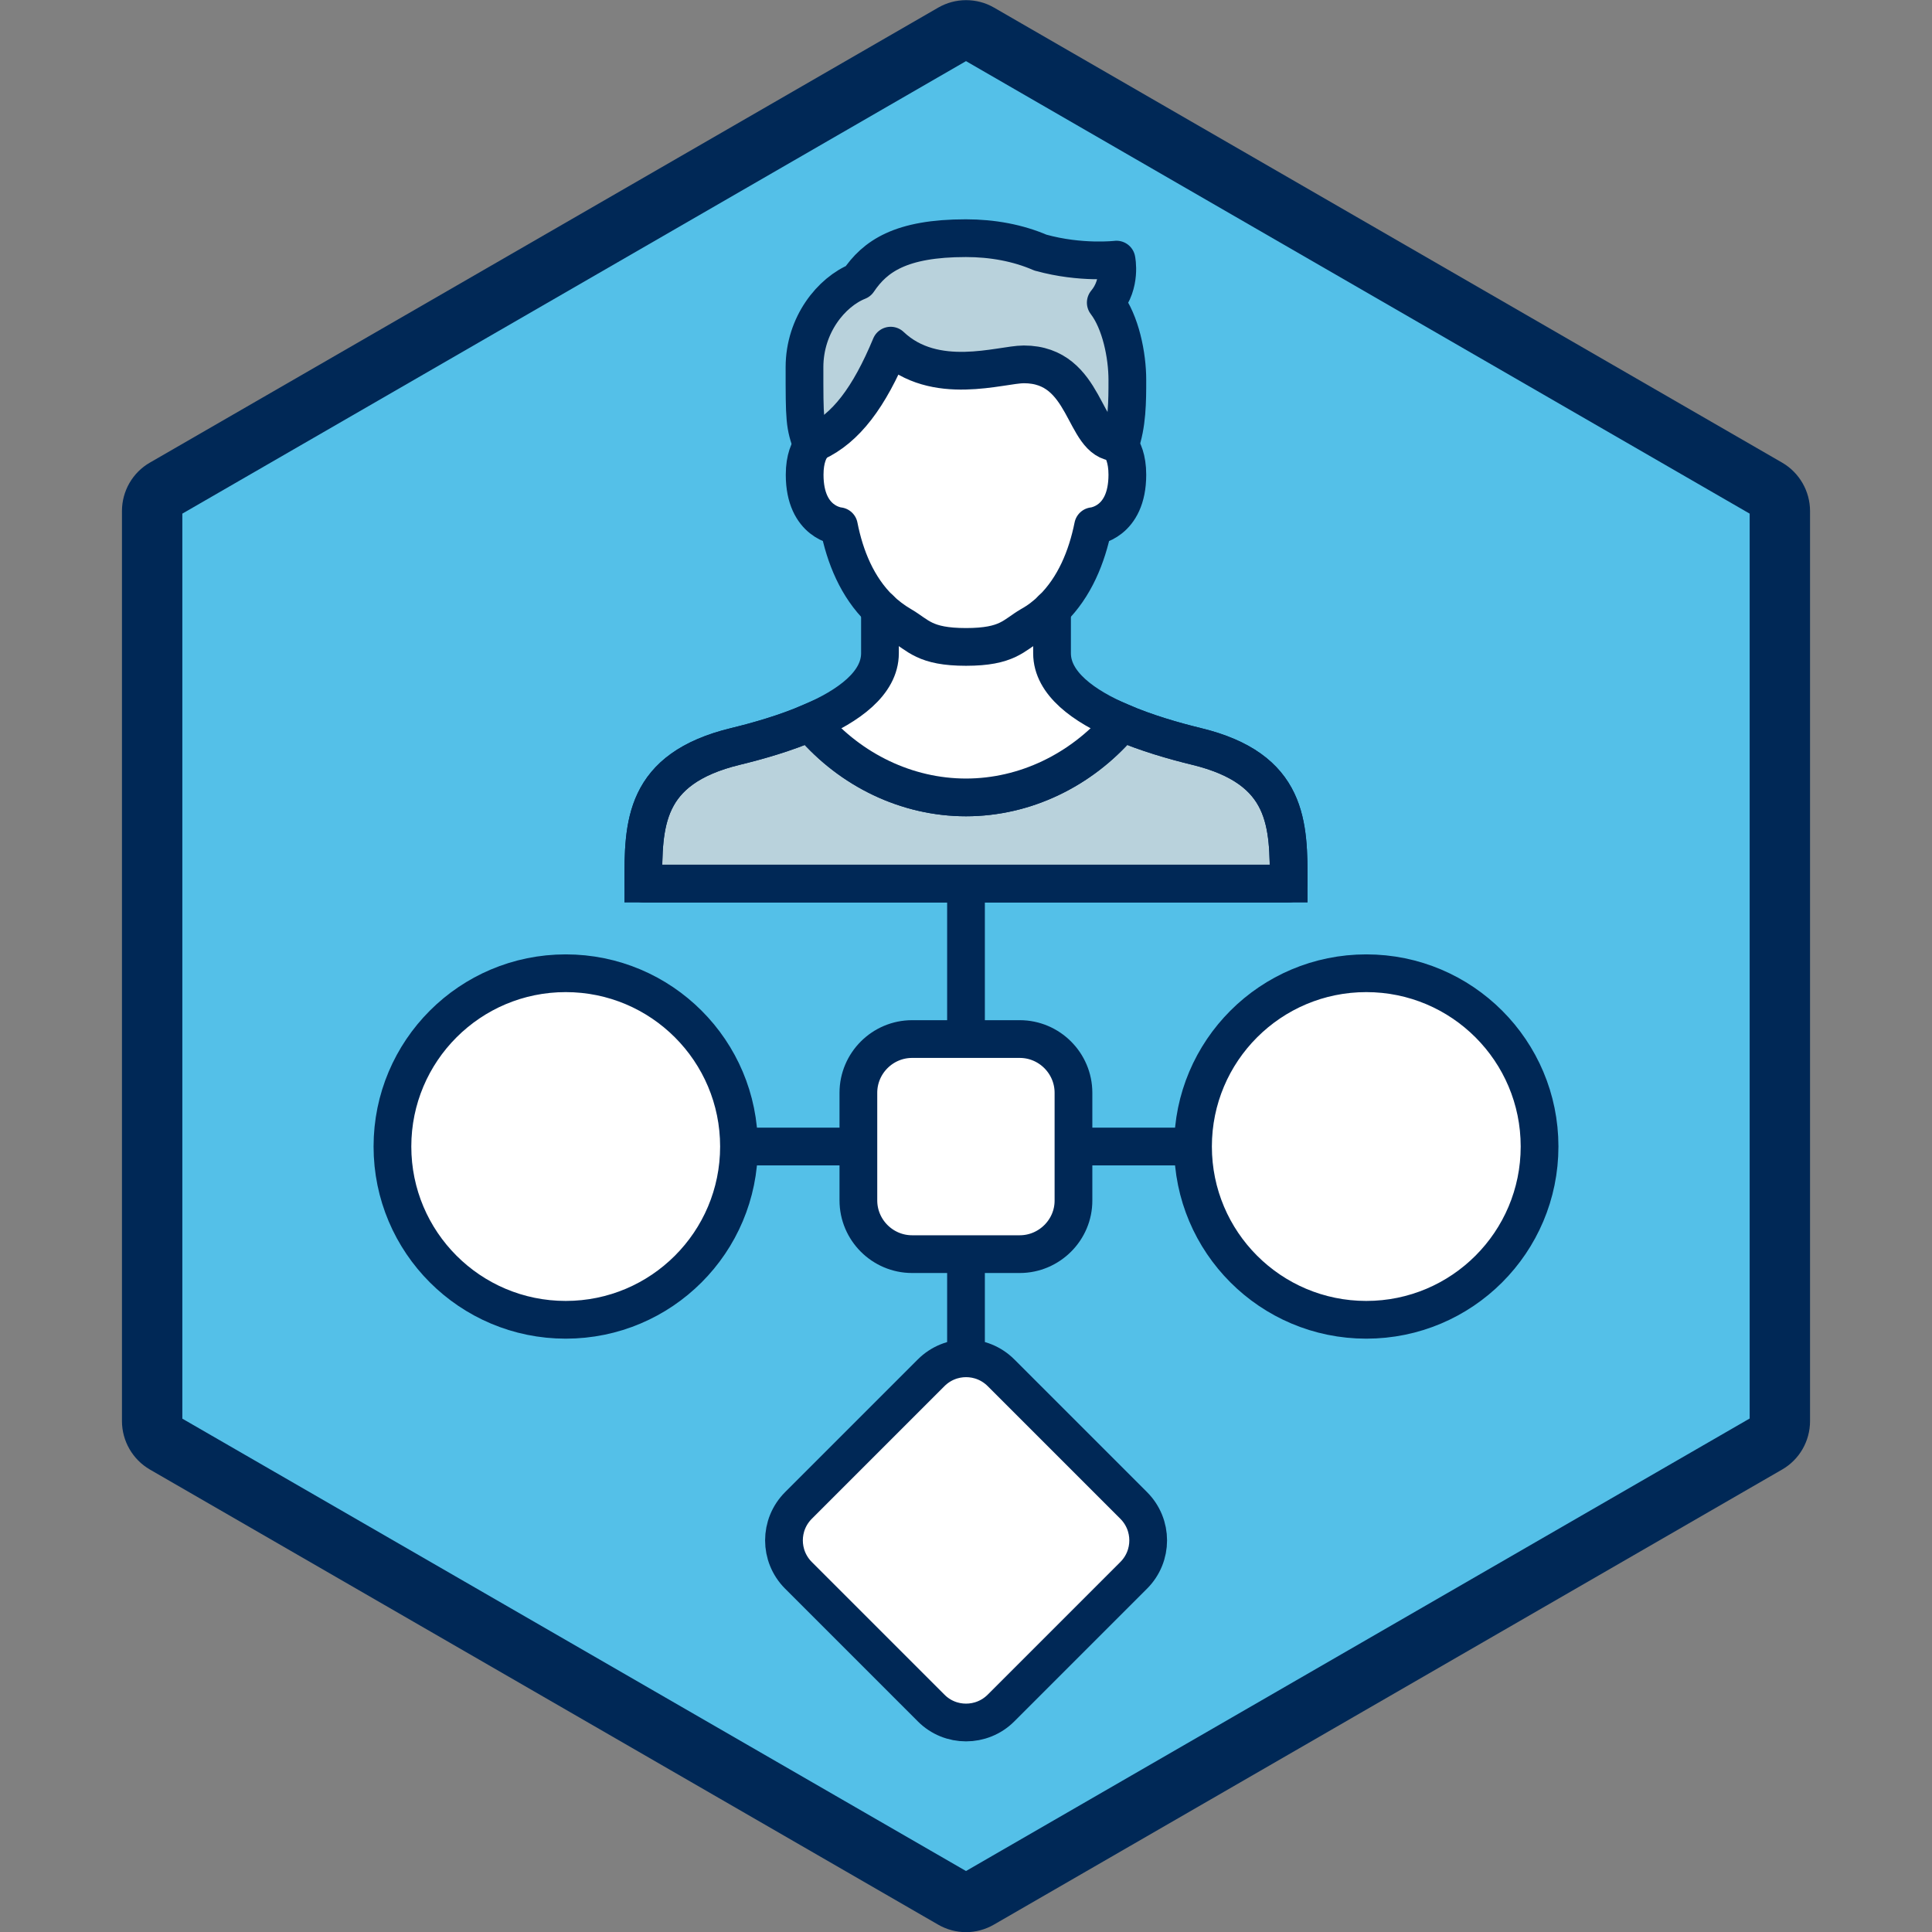
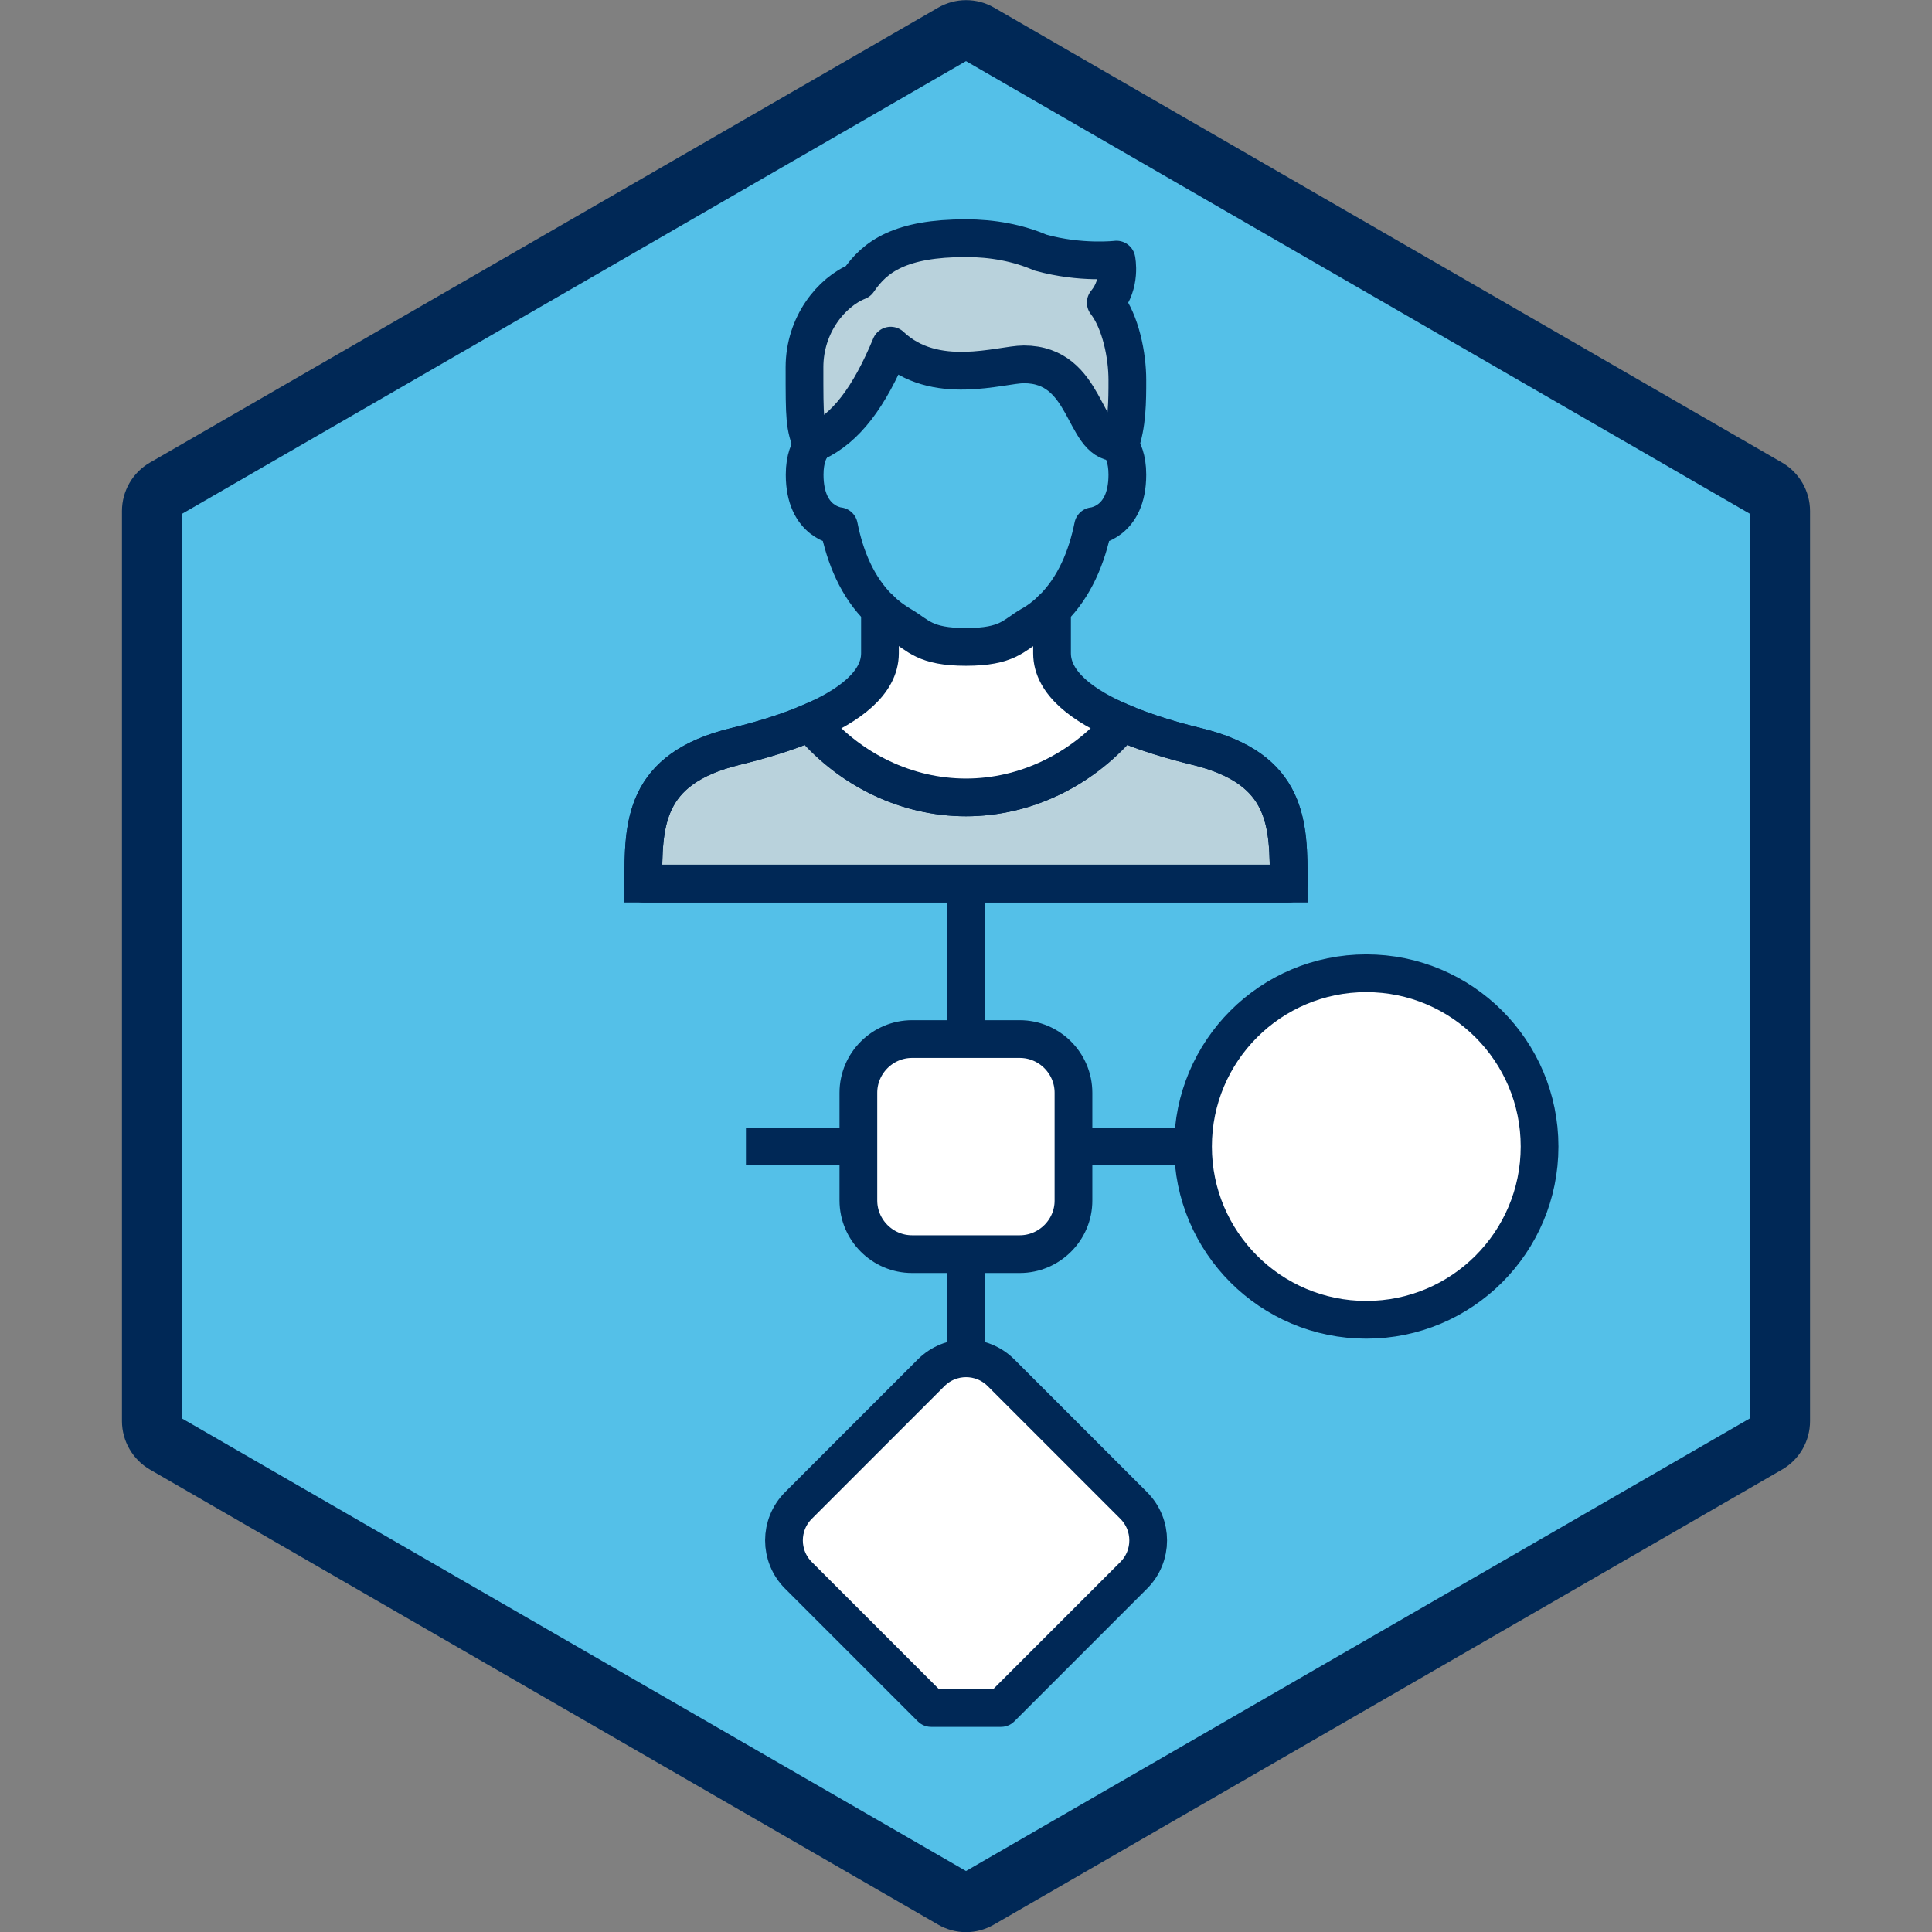
<svg xmlns="http://www.w3.org/2000/svg" version="1.1" id="Layer_1" x="0px" y="0px" viewBox="0 0 128 128" style="enable-background:new 0 0 128 128;" xml:space="preserve">
  <rect x="0" y="0" width="128" height="128" fill="#808080" stroke="none" />
  <style type="text/css">
	.st0{fill:#54C0E8;}
	.st1{fill:#002856;}
	.st2{fill:none;stroke:#002856;stroke-width:2.5;stroke-miterlimit:10;}
	.st3{fill:#FFFFFF;stroke:#002856;stroke-width:2.5;stroke-linecap:round;stroke-linejoin:round;stroke-miterlimit:10;}
	.st4{fill:#FFFFFF;stroke:#002856;stroke-width:2.5;stroke-miterlimit:10;}
	.st5{fill:#B9D2DC;stroke:#002856;stroke-width:2.5;stroke-miterlimit:10;}
	.st6{fill:#B9D2DC;}
	.st7{fill:#FFFFFF;}
	.st8{fill:none;stroke:#002856;stroke-width:2.5;stroke-linecap:round;stroke-linejoin:round;stroke-miterlimit:10;}
</style>
  <g>
    <path class="st0" d="M64,126.01c-0.3,0-0.59-0.08-0.85-0.23L10.93,95.63c-0.53-0.3-0.85-0.87-0.85-1.48V33.86   c0-0.61,0.33-1.17,0.85-1.48L63.15,2.24C63.41,2.09,63.7,2.01,64,2.01s0.59,0.08,0.85,0.23l52.21,30.15   c0.53,0.3,0.85,0.87,0.85,1.48v60.29c0,0.61-0.33,1.17-0.85,1.48l-52.21,30.15C64.59,125.93,64.3,126.01,64,126.01z" />
    <path class="st1" d="M64,4.05l51.92,29.98v59.95L64,123.96L12.08,93.99V34.03L64,4.05 M64,0.01c-0.64,0-1.28,0.17-1.85,0.5   L9.93,30.65c-1.15,0.66-1.85,1.89-1.85,3.21v60.29c0,1.32,0.71,2.55,1.85,3.21l52.22,30.15c0.57,0.33,1.21,0.5,1.85,0.5   s1.28-0.17,1.85-0.5l52.22-30.15c1.15-0.66,1.85-1.89,1.85-3.21V33.86c0-1.32-0.71-2.55-1.85-3.21L65.85,0.5   C65.28,0.17,64.64,0.01,64,0.01L64,0.01z" />
  </g>
  <line class="st2" x1="64" y1="59.03" x2="64" y2="90.23" />
  <line class="st2" x1="49.42" y1="75.96" x2="77.93" y2="75.96" />
  <path class="st3" d="M67.56,83.09h-7.13c-1.96,0-3.56-1.6-3.56-3.56V72.4c0-1.96,1.6-3.56,3.56-3.56h7.13c1.96,0,3.56,1.6,3.56,3.56  v7.13C71.13,81.48,69.52,83.09,67.56,83.09z" />
-   <path class="st3" d="M61.69,113.16l-8.79-8.79c-1.28-1.28-1.28-3.35,0-4.63l8.79-8.79c1.28-1.28,3.35-1.28,4.63,0l8.79,8.79  c1.28,1.28,1.28,3.35,0,4.63l-8.79,8.79C65.04,114.44,62.96,114.44,61.69,113.16z" />
-   <circle class="st4" cx="37.48" cy="75.96" r="11.48" />
+   <path class="st3" d="M61.69,113.16l-8.79-8.79c-1.28-1.28-1.28-3.35,0-4.63l8.79-8.79c1.28-1.28,3.35-1.28,4.63,0l8.79,8.79  c1.28,1.28,1.28,3.35,0,4.63l-8.79,8.79z" />
  <circle class="st4" cx="90.52" cy="75.96" r="11.48" />
  <g>
    <g>
      <g id="XMLID_00000115480201231524548370000010735115196182975621_">
        <g>
          <path class="st5" d="M79.26,49.45c6.14,1.48,6.12,5.18,6.12,9.09H42.62c0-3.91-0.02-7.6,6.12-9.09      c1.48-0.36,3.31-0.88,4.99-1.61l0.09,0.21c2.55,2.96,6.25,4.78,10.18,4.78s7.62-1.82,10.18-4.78l0.09-0.21      C75.94,48.56,77.78,49.09,79.26,49.45z" />
          <path class="st6" d="M73.26,20.05c0.98,1.29,1.43,3.5,1.43,5.12c0,1.38,0,2.99-0.51,4.35c-0.11-0.15-0.2-0.21-0.2-0.21      c-2.26,0-1.92-5.17-6.15-5.17c-1.51,0-5.89,1.53-8.82-1.24c-1.43,3.44-2.96,5.48-4.99,6.41c0,0-0.09,0.06-0.2,0.21      c-0.51-1.36-0.51-1.72-0.51-5.2c0-2.81,1.78-4.99,3.56-5.7c1.11-1.65,2.81-2.85,7.13-2.85c1.75,0,3.45,0.31,4.95,0.96h0.01      c2.66,0.74,5.02,0.46,5.02,0.46S74.31,18.8,73.26,20.05z" />
-           <path class="st7" d="M74.18,29.52c0.21,0.27,0.51,0.86,0.51,1.93c0,3.21-2.27,3.41-2.27,3.41c-0.41,2.04-1.23,4.04-2.71,5.49      c-0.42,0.41-0.89,0.78-1.43,1.08c-1.12,0.65-1.51,1.43-4.28,1.43c-2.76,0-3.16-0.78-4.28-1.43c-0.53-0.31-1-0.67-1.43-1.08      c-1.49-1.45-2.31-3.45-2.71-5.49c0,0-2.27-0.2-2.27-3.41c0-1.08,0.31-1.66,0.51-1.93c0.11-0.15,0.2-0.21,0.2-0.21      c2.02-0.93,3.56-2.97,4.99-6.41c2.92,2.77,7.3,1.24,8.82,1.24c4.23,0,3.89,5.17,6.15,5.17C73.98,29.31,74.06,29.37,74.18,29.52z      " />
          <path class="st7" d="M74.27,47.84l-0.09,0.21c-2.56,2.96-6.25,4.78-10.18,4.78s-7.63-1.82-10.18-4.78l-0.09-0.21      c2.47-1.06,4.57-2.56,4.57-4.56v-0.76c0-0.95,0-1.67,0-2.17c0.42,0.41,0.89,0.78,1.43,1.08c1.12,0.65,1.51,1.43,4.28,1.43      c2.76,0,3.16-0.78,4.28-1.43c0.53-0.31,1-0.67,1.43-1.08c0,0.49,0,1.22,0,2.17v0.76C69.7,45.28,71.8,46.77,74.27,47.84z" />
        </g>
        <g>
          <path class="st8" d="M73.98,29.31c0,0,0.09,0.06,0.2,0.21c0.21,0.27,0.51,0.86,0.51,1.93c0,3.21-2.27,3.41-2.27,3.41      c-0.41,2.04-1.23,4.04-2.71,5.49c-0.42,0.41-0.89,0.78-1.43,1.08c-1.12,0.65-1.51,1.43-4.28,1.43c-2.76,0-3.16-0.78-4.28-1.43      c-0.53-0.31-1-0.67-1.43-1.08c-1.49-1.45-2.31-3.45-2.71-5.49c0,0-2.27-0.2-2.27-3.41c0-1.08,0.31-1.66,0.51-1.93      c0.11-0.15,0.2-0.21,0.2-0.21" />
          <path class="st8" d="M54.02,29.31c2.02-0.93,3.56-2.97,4.99-6.41c2.92,2.77,7.3,1.24,8.82,1.24c4.23,0,3.89,5.17,6.15,5.17" />
          <path class="st8" d="M58.3,40.35c0,0.49,0,1.22,0,2.17v0.76c0,2-2.1,3.5-4.57,4.56c-1.67,0.73-3.51,1.25-4.99,1.61      c-6.14,1.48-6.12,5.18-6.12,9.09h42.76c0-3.91,0.02-7.6-6.12-9.09c-1.48-0.36-3.31-0.88-4.99-1.61      c-2.47-1.06-4.57-2.56-4.57-4.56v-0.76c0-0.95,0-1.67,0-2.17" />
          <path class="st8" d="M53.82,48.05c2.55,2.96,6.25,4.78,10.18,4.78s7.62-1.82,10.18-4.78" />
          <path class="st8" d="M74.18,29.52c0.51-1.36,0.51-2.97,0.51-4.35c0-1.62-0.44-3.83-1.43-5.12c1.05-1.25,0.71-2.85,0.71-2.85      s-2.36,0.28-5.02-0.46h-0.01c-1.5-0.65-3.19-0.96-4.95-0.96c-4.32,0-6.02,1.2-7.13,2.85c-1.78,0.71-3.56,2.89-3.56,5.7      c0,3.48,0,3.83,0.51,5.2" />
        </g>
      </g>
    </g>
  </g>
</svg>